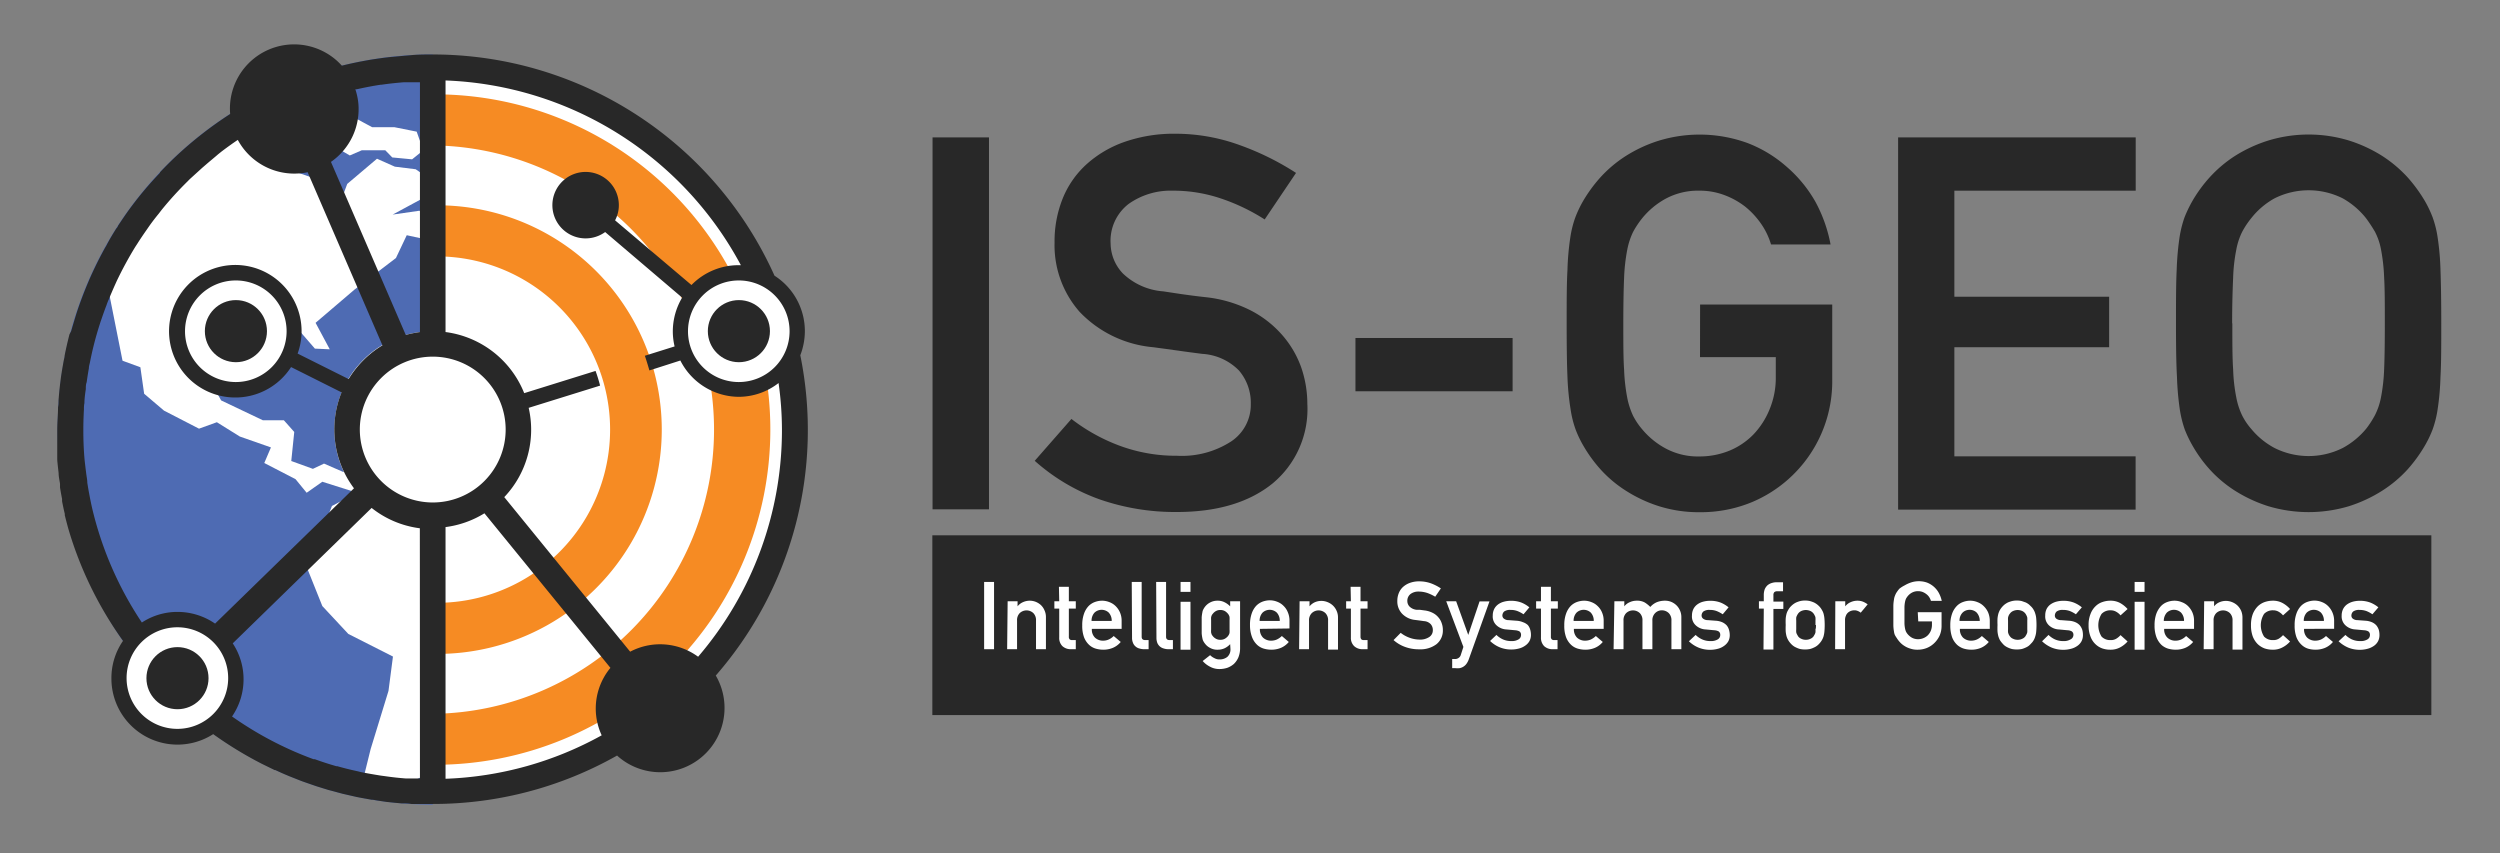
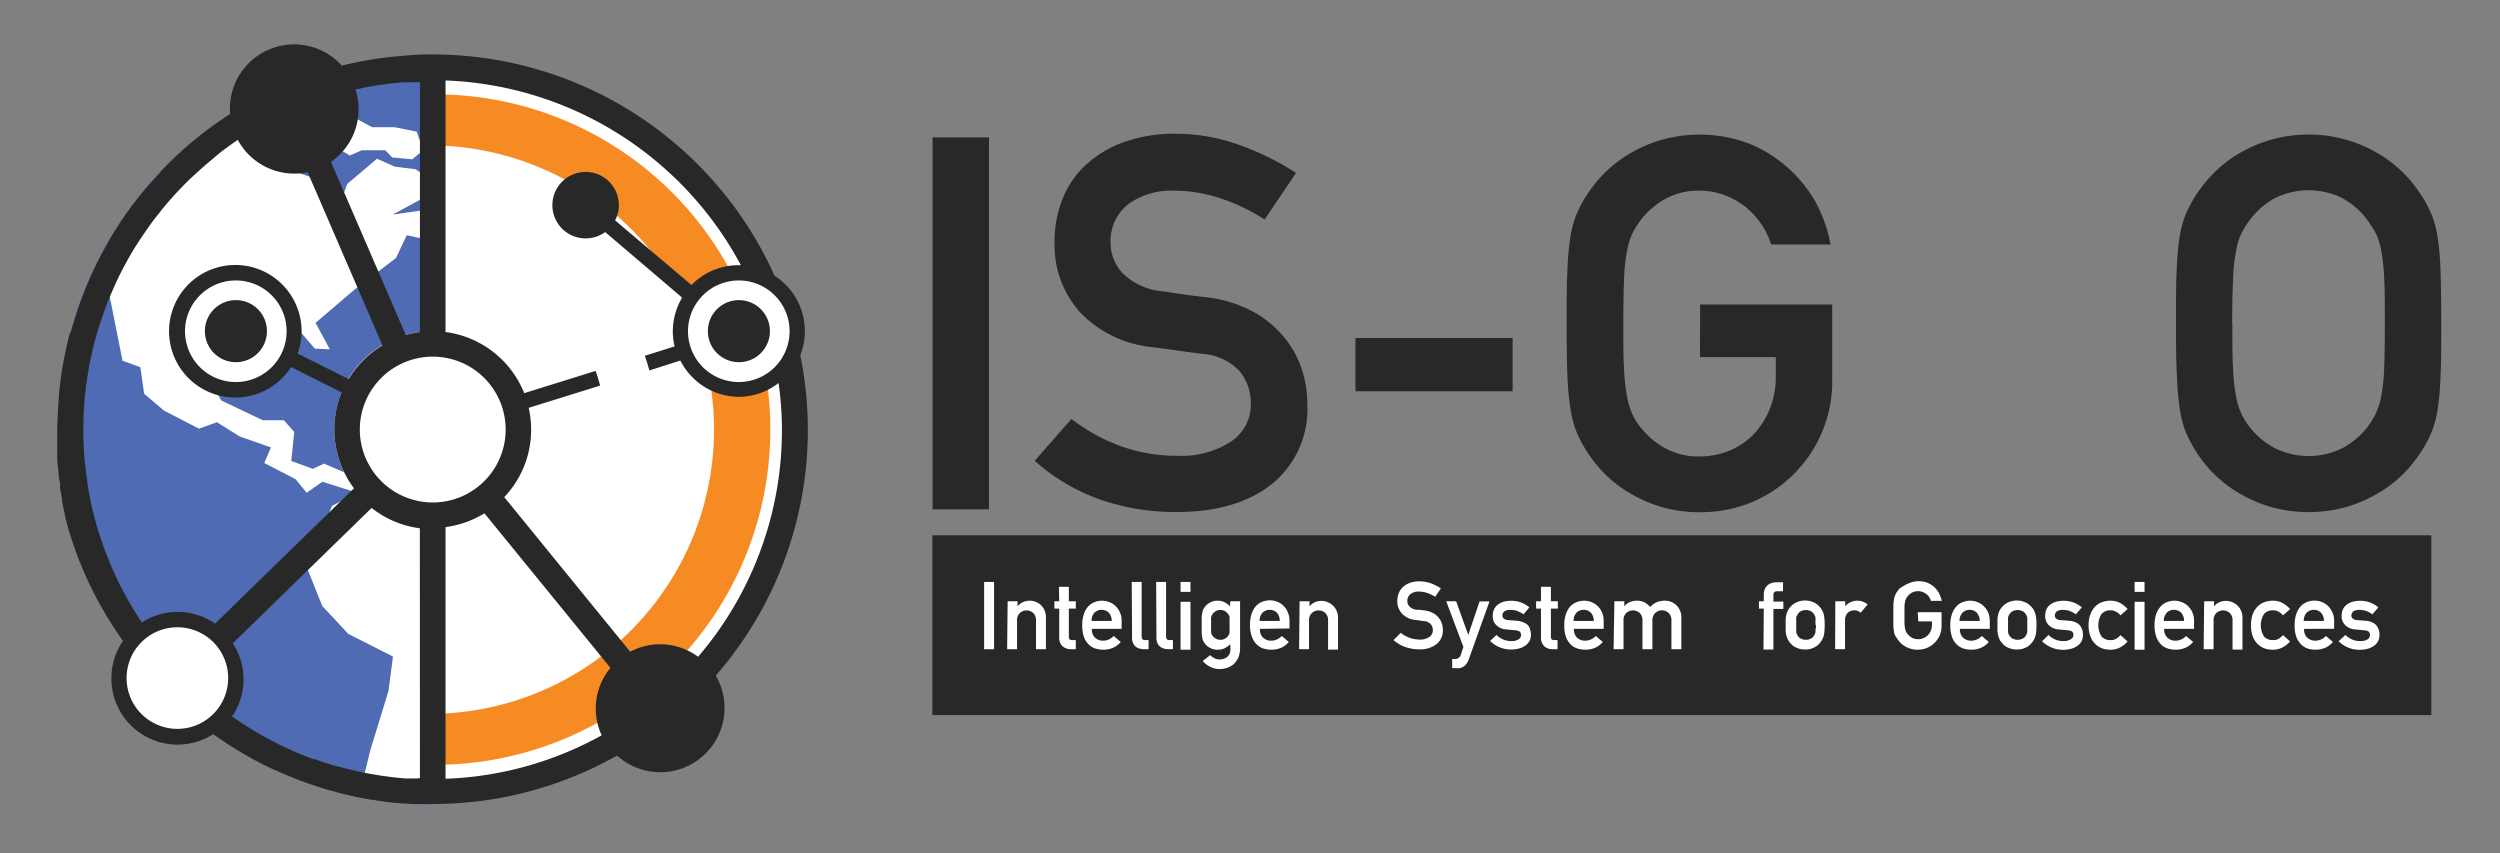
<svg xmlns="http://www.w3.org/2000/svg" id="Layer_1" data-name="Layer 1" viewBox="0 0 252 86.01">
  <rect x="0" y="0" width="252" height="86.01" fill="#808080" stroke="none" />
  <defs>
    <style>.cls-1{fill:#fff;}.cls-2{fill:#282828;}.cls-3{fill:#4e6bb3;}.cls-4{fill:#80c341;}.cls-5{fill:#f68b23;}</style>
  </defs>
  <title>Artboard 1</title>
  <circle class="cls-1" cx="43.62" cy="43.3" r="36.65" />
  <rect class="cls-2" x="93.98" y="53.96" width="151.1" height="18.12" />
  <path class="cls-2" d="M94,13.85h5.69V51.34H94Z" />
  <path class="cls-2" d="M108,42.23a18.41,18.41,0,0,0,4.89,2.71,16.34,16.34,0,0,0,5.74,1,9.14,9.14,0,0,0,5.45-1.43,4.43,4.43,0,0,0,2-3.79,5,5,0,0,0-1.19-3.37,5.64,5.64,0,0,0-3.71-1.68c-.84-.11-1.63-.21-2.37-.32L116.25,35a11.66,11.66,0,0,1-7.42-3.56,10.16,10.16,0,0,1-2.53-7,11.53,11.53,0,0,1,.82-4.43,9.4,9.4,0,0,1,2.39-3.44,11.28,11.28,0,0,1,3.85-2.27,15.16,15.16,0,0,1,5.15-.82A18.93,18.93,0,0,1,125,14.64a27.44,27.44,0,0,1,5.64,2.79l-3.16,4.69a20,20,0,0,0-4.4-2.11,15,15,0,0,0-4.87-.79,7.32,7.32,0,0,0-4.45,1.34,4.69,4.69,0,0,0-1.81,4,4.45,4.45,0,0,0,1.23,3,6.59,6.59,0,0,0,4.08,1.81l1.79.27c.7.1,1.51.21,2.42.31a13.13,13.13,0,0,1,4.56,1.32,10.76,10.76,0,0,1,3.19,2.47A10.11,10.11,0,0,1,131.15,37a11.25,11.25,0,0,1,.63,3.71,9.73,9.73,0,0,1-3.55,8.06q-3.55,2.84-9.61,2.84a23.18,23.18,0,0,1-7.74-1.26,19.88,19.88,0,0,1-6.58-3.9Z" />
  <path class="cls-2" d="M136.63,34.07h15.84v5.37H136.63Z" />
  <path class="cls-2" d="M171.37,30.7h13.32v7.63a13.2,13.2,0,0,1-8.13,12.3,13.48,13.48,0,0,1-5.24,1,13.32,13.32,0,0,1-4.08-.6,14.09,14.09,0,0,1-3.34-1.56,12.31,12.31,0,0,1-2.56-2.15,14.27,14.27,0,0,1-1.76-2.43,10.9,10.9,0,0,1-.76-1.6,10.52,10.52,0,0,1-.5-2A26.72,26.72,0,0,1,158,38c-.06-1.35-.08-3.15-.08-5.4s0-4,.08-5.39a26.72,26.72,0,0,1,.29-3.29,10.33,10.33,0,0,1,.5-2,11.48,11.48,0,0,1,.76-1.61,14.62,14.62,0,0,1,1.76-2.42,12.67,12.67,0,0,1,2.56-2.16,14.07,14.07,0,0,1,3.34-1.55,14.1,14.1,0,0,1,9,.26,13,13,0,0,1,3.92,2.4A13.31,13.31,0,0,1,183,20.35a14.65,14.65,0,0,1,1.52,4.29h-6a7.29,7.29,0,0,0-1-2.08,8.26,8.26,0,0,0-1.58-1.71,7.87,7.87,0,0,0-2.11-1.18,7,7,0,0,0-2.5-.45,6.88,6.88,0,0,0-3.45.82A8,8,0,0,0,165.53,22a9.22,9.22,0,0,0-.92,1.39,7.18,7.18,0,0,0-.58,1.77,18.41,18.41,0,0,0-.32,2.84c-.05,1.16-.08,2.7-.08,4.63s0,3.48.08,4.64a18.41,18.41,0,0,0,.32,2.84,7.67,7.67,0,0,0,.58,1.79,6.85,6.85,0,0,0,.92,1.37,8,8,0,0,0,2.34,1.92,6.88,6.88,0,0,0,3.45.82,7.94,7.94,0,0,0,3-.58,7.23,7.23,0,0,0,2.42-1.63,8,8,0,0,0,1.63-2.53A8.27,8.27,0,0,0,179,38v-2h-7.64Z" />
-   <path class="cls-2" d="M191.33,13.85h23.95v5.37H197V29.91H212.6V35H197V46h18.27v5.37H191.33Z" />
  <path class="cls-2" d="M219.34,32.59c0-2.24,0-4,.07-5.39a28.86,28.86,0,0,1,.29-3.29,11.1,11.1,0,0,1,.5-2,12.88,12.88,0,0,1,.77-1.61,14.06,14.06,0,0,1,1.76-2.42,12.88,12.88,0,0,1,2.55-2.16,14.33,14.33,0,0,1,3.35-1.55,13.95,13.95,0,0,1,8.16,0,14.26,14.26,0,0,1,3.34,1.55,13,13,0,0,1,2.56,2.16,15.22,15.22,0,0,1,1.76,2.42,11.48,11.48,0,0,1,.76,1.61,10.33,10.33,0,0,1,.5,2A26.72,26.72,0,0,1,246,27.2c.05,1.35.08,3.15.08,5.39s0,4-.08,5.4a26.72,26.72,0,0,1-.29,3.29,10.52,10.52,0,0,1-.5,2,10.9,10.9,0,0,1-.76,1.6,14.84,14.84,0,0,1-1.76,2.43,12.58,12.58,0,0,1-2.56,2.15,14.27,14.27,0,0,1-3.34,1.56,14.17,14.17,0,0,1-8.16,0,14.35,14.35,0,0,1-3.35-1.56,12.51,12.51,0,0,1-2.55-2.15A13.74,13.74,0,0,1,221,44.91a12.15,12.15,0,0,1-.77-1.6,11.31,11.31,0,0,1-.5-2,28.86,28.86,0,0,1-.29-3.29C219.36,36.64,219.34,34.84,219.34,32.59Zm5.68,0c0,1.93,0,3.48.08,4.64a17.25,17.25,0,0,0,.32,2.84,7.23,7.23,0,0,0,.58,1.79,6.45,6.45,0,0,0,.92,1.37,7.78,7.78,0,0,0,2.34,1.92,7.67,7.67,0,0,0,6.9,0,8,8,0,0,0,2.34-1.92,9.65,9.65,0,0,0,.89-1.37,6.77,6.77,0,0,0,.61-1.79,18.41,18.41,0,0,0,.32-2.84c.05-1.16.07-2.71.07-4.64s0-3.47-.07-4.63a18.41,18.41,0,0,0-.32-2.84,6.36,6.36,0,0,0-.61-1.77A15,15,0,0,0,238.5,22,8,8,0,0,0,236.16,20a7.67,7.67,0,0,0-6.9,0A7.78,7.78,0,0,0,226.92,22a8.51,8.51,0,0,0-.92,1.39,6.78,6.78,0,0,0-.58,1.77A17.25,17.25,0,0,0,225.1,28C225.05,29.12,225,30.66,225,32.59Z" />
  <path class="cls-1" d="M99.2,58.66h1v6.78h-1Z" />
  <path class="cls-1" d="M101.57,60.61h1v.51h0a1.37,1.37,0,0,1,.54-.42,1.67,1.67,0,0,1,.71-.15,1.65,1.65,0,0,1,.57.11,1.74,1.74,0,0,1,.52.32,1.58,1.58,0,0,1,.37.53,1.62,1.62,0,0,1,.15.72v3.21h-1V62.56a1,1,0,0,0-.27-.76,1,1,0,0,0-1.37,0,1,1,0,0,0-.27.76v2.88h-1Z" />
  <path class="cls-1" d="M106.74,59.15h1v1.46h.7v.74h-.7v2.81a.36.36,0,0,0,.08.28.33.33,0,0,0,.26.08h.36v.92h-.5a1.22,1.22,0,0,1-.85-.31,1.15,1.15,0,0,1-.32-.88v-2.9h-.49v-.74h.49Z" />
  <path class="cls-1" d="M110.06,63.39a1.12,1.12,0,0,0,.32.89,1.18,1.18,0,0,0,.83.3,1.37,1.37,0,0,0,.55-.12,1.61,1.61,0,0,0,.5-.35l.71.6a2.09,2.09,0,0,1-.81.6,2.48,2.48,0,0,1-.93.18,2.76,2.76,0,0,1-.75-.1,1.67,1.67,0,0,1-.69-.38,2.07,2.07,0,0,1-.51-.75,3.29,3.29,0,0,1-.19-1.22,3.37,3.37,0,0,1,.18-1.18,2.13,2.13,0,0,1,.46-.77,1.71,1.71,0,0,1,.64-.41,2.16,2.16,0,0,1,.7-.13,2,2,0,0,1,.77.15,1.76,1.76,0,0,1,.63.41,2,2,0,0,1,.43.64,2.06,2.06,0,0,1,.16.84v.8Zm2-.8a1.19,1.19,0,0,0-.3-.84,1.05,1.05,0,0,0-1.43,0,1.19,1.19,0,0,0-.3.84Z" />
  <path class="cls-1" d="M114.08,58.66h1v5.53q0,.33.36.33h.34v.92h-.43a1.53,1.53,0,0,1-.49-.07.91.91,0,0,1-.39-.2.88.88,0,0,1-.26-.36,1.27,1.27,0,0,1-.1-.54Z" />
  <path class="cls-1" d="M116.54,58.66h1v5.53q0,.33.36.33h.33v.92h-.43a1.57,1.57,0,0,1-.49-.07,1,1,0,0,1-.39-.2,1,1,0,0,1-.26-.36,1.45,1.45,0,0,1-.09-.54Z" />
  <path class="cls-1" d="M119,58.66h1v1h-1Zm0,2h1v4.83h-1Z" />
  <path class="cls-1" d="M124,64.93a1.88,1.88,0,0,1-.55.41,1.66,1.66,0,0,1-.7.15,1.47,1.47,0,0,1-.79-.19,1.42,1.42,0,0,1-.48-.4,1.59,1.59,0,0,1-.17-.25.93.93,0,0,1-.11-.32,3.8,3.8,0,0,1-.07-.49c0-.21,0-.48,0-.81s0-.61,0-.81a4.29,4.29,0,0,1,.07-.5.86.86,0,0,1,.11-.32,1.64,1.64,0,0,1,.17-.26,1.54,1.54,0,0,1,.48-.4,1.56,1.56,0,0,1,.79-.19,1.47,1.47,0,0,1,.67.15,2,2,0,0,1,.58.42v-.51h1v4.71a2.43,2.43,0,0,1-.17.94,2,2,0,0,1-.46.67,2.14,2.14,0,0,1-.67.39,2.66,2.66,0,0,1-.79.12,1.94,1.94,0,0,1-.91-.22,2.47,2.47,0,0,1-.77-.59l.75-.59a1.5,1.5,0,0,0,.43.3,1,1,0,0,0,.51.13,1.22,1.22,0,0,0,.8-.26,1,1,0,0,0,.31-.78ZM122.08,63v.46a2.23,2.23,0,0,0,0,.3,1.67,1.67,0,0,0,.06.2,1.16,1.16,0,0,0,.11.16,1,1,0,0,0,.29.25.85.85,0,0,0,.48.12.86.86,0,0,0,.47-.12,1.22,1.22,0,0,0,.29-.25,1,1,0,0,0,.1-.16.52.52,0,0,0,.06-.2,2.23,2.23,0,0,0,0-.3c0-.12,0-.27,0-.46s0-.36,0-.48a2.36,2.36,0,0,0,0-.3.47.47,0,0,0-.06-.19.7.7,0,0,0-.1-.16,1.24,1.24,0,0,0-.29-.26.86.86,0,0,0-.47-.12.85.85,0,0,0-.48.12,1.07,1.07,0,0,0-.29.26.76.76,0,0,0-.11.16,1.45,1.45,0,0,0-.06.19,2.36,2.36,0,0,0,0,.3Z" />
  <path class="cls-1" d="M127,63.39a1.15,1.15,0,0,0,.32.89,1.18,1.18,0,0,0,.83.3,1.45,1.45,0,0,0,.56-.12,1.88,1.88,0,0,0,.5-.35l.7.6a2.09,2.09,0,0,1-.81.6,2.48,2.48,0,0,1-.93.18,2.76,2.76,0,0,1-.75-.1,1.67,1.67,0,0,1-.69-.38,2.07,2.07,0,0,1-.51-.75A3.29,3.29,0,0,1,126,63a3.37,3.37,0,0,1,.18-1.18,2.13,2.13,0,0,1,.46-.77,1.79,1.79,0,0,1,.64-.41,2.22,2.22,0,0,1,.71-.13,2,2,0,0,1,.76.15,1.76,1.76,0,0,1,.63.41,1.81,1.81,0,0,1,.43.64,2.07,2.07,0,0,1,.17.84v.8Zm2-.8a1.19,1.19,0,0,0-.3-.84,1.05,1.05,0,0,0-1.43,0,1.19,1.19,0,0,0-.3.84Z" />
  <path class="cls-1" d="M131,60.61h1v.51h0a1.47,1.47,0,0,1,.55-.42,1.65,1.65,0,0,1,1.28,0,1.69,1.69,0,0,1,.51.32,1.6,1.6,0,0,1,.38.53,1.62,1.62,0,0,1,.15.72v3.21h-1V62.56a1,1,0,0,0-.27-.76,1,1,0,0,0-1.37,0,1,1,0,0,0-.28.76v2.88h-1Z" />
-   <path class="cls-1" d="M136.14,59.15h1v1.46h.71v.74h-.71v2.81a.41.41,0,0,0,.08.28.34.34,0,0,0,.26.08h.37v.92h-.51a1.21,1.21,0,0,1-.84-.31,1.15,1.15,0,0,1-.33-.88v-2.9h-.48v-.74h.48Z" />
  <path class="cls-1" d="M141.19,63.79a3.13,3.13,0,0,0,.88.49,3,3,0,0,0,1,.19,1.65,1.65,0,0,0,1-.26.8.8,0,0,0,.36-.69.88.88,0,0,0-.22-.61,1,1,0,0,0-.67-.3l-.42-.06-.47-.06a2.11,2.11,0,0,1-1.34-.65,1.8,1.8,0,0,1-.46-1.26,2.07,2.07,0,0,1,.15-.8,1.69,1.69,0,0,1,.43-.62,2.09,2.09,0,0,1,.7-.41,2.67,2.67,0,0,1,.93-.15,3.52,3.52,0,0,1,1.18.2,4.86,4.86,0,0,1,1,.51l-.57.84a4.52,4.52,0,0,0-.8-.38,2.84,2.84,0,0,0-.88-.14,1.31,1.31,0,0,0-.8.24.86.86,0,0,0-.33.73.8.8,0,0,0,.22.54,1.19,1.19,0,0,0,.74.33l.32,0,.44.06a2.4,2.4,0,0,1,.82.24,1.77,1.77,0,0,1,.58.45,1.66,1.66,0,0,1,.34.59,1.93,1.93,0,0,1,.12.67,1.76,1.76,0,0,1-.65,1.46,2.68,2.68,0,0,1-1.73.51,4,4,0,0,1-1.4-.23,3.52,3.52,0,0,1-1.19-.7Z" />
  <path class="cls-1" d="M145.78,60.61h1L148,64h0l1.14-3.38h1l-2.08,5.82a1.72,1.72,0,0,1-.24.47,1.06,1.06,0,0,1-.31.29,1.12,1.12,0,0,1-.38.15,2,2,0,0,1-.43,0h-.32v-.92h.29a.59.59,0,0,0,.34-.1.54.54,0,0,0,.24-.32l.26-.8Z" />
  <path class="cls-1" d="M150.84,64a2.27,2.27,0,0,0,.68.46,2,2,0,0,0,.85.16,1.27,1.27,0,0,0,.68-.16.5.5,0,0,0,.27-.46.4.4,0,0,0-.17-.36,1.08,1.08,0,0,0-.42-.11l-.86-.08a1.58,1.58,0,0,1-1-.4,1.2,1.2,0,0,1-.4-1,1.48,1.48,0,0,1,.14-.65,1.3,1.3,0,0,1,.38-.46,1.69,1.69,0,0,1,.57-.28,2.71,2.71,0,0,1,.71-.1,2.93,2.93,0,0,1,1.09.18,3.09,3.09,0,0,1,.8.48l-.59.7a3.17,3.17,0,0,0-.6-.32,1.86,1.86,0,0,0-.7-.12,1,1,0,0,0-.65.16.56.56,0,0,0-.18.42.4.4,0,0,0,.14.29.76.76,0,0,0,.5.16l.8.06a1.94,1.94,0,0,1,.64.15A1.4,1.4,0,0,1,154,63a1.22,1.22,0,0,1,.24.45,1.91,1.91,0,0,1,.08.54,1.33,1.33,0,0,1-.15.63,1.35,1.35,0,0,1-.43.46,1.82,1.82,0,0,1-.63.29,2.9,2.9,0,0,1-.79.1,3,3,0,0,1-1.12-.21,3.13,3.13,0,0,1-1-.65Z" />
  <path class="cls-1" d="M155.33,59.15h1v1.46h.7v.74h-.7v2.81a.36.36,0,0,0,.08.28.33.33,0,0,0,.26.08H157v.92h-.5a1.22,1.22,0,0,1-.85-.31,1.19,1.19,0,0,1-.32-.88v-2.9h-.49v-.74h.49Z" />
  <path class="cls-1" d="M158.65,63.39a1.15,1.15,0,0,0,.32.89,1.18,1.18,0,0,0,.83.3,1.45,1.45,0,0,0,.56-.12,1.88,1.88,0,0,0,.5-.35l.7.6a2.09,2.09,0,0,1-.81.6,2.48,2.48,0,0,1-.93.18,2.76,2.76,0,0,1-.75-.1,1.67,1.67,0,0,1-.69-.38,2.07,2.07,0,0,1-.51-.75,3.29,3.29,0,0,1-.19-1.22,3.37,3.37,0,0,1,.18-1.18,2.13,2.13,0,0,1,.46-.77,1.71,1.71,0,0,1,.64-.41,2.22,2.22,0,0,1,.71-.13,2,2,0,0,1,.76.15,1.76,1.76,0,0,1,.63.41,1.81,1.81,0,0,1,.43.64,2.06,2.06,0,0,1,.16.84v.8Zm2-.8a1.19,1.19,0,0,0-.3-.84,1.05,1.05,0,0,0-1.43,0,1.19,1.19,0,0,0-.3.84Z" />
  <path class="cls-1" d="M162.73,60.61h1v.51h0a1.33,1.33,0,0,1,.55-.42,1.64,1.64,0,0,1,.71-.15,1.55,1.55,0,0,1,.8.18,3,3,0,0,1,.56.45,1.86,1.86,0,0,1,.66-.48,2.24,2.24,0,0,1,.86-.15,1.65,1.65,0,0,1,.57.11,1.69,1.69,0,0,1,.51.32,1.6,1.6,0,0,1,.38.53,1.62,1.62,0,0,1,.15.72v3.21h-1V62.56a1,1,0,0,0-.27-.76,1,1,0,0,0-.68-.28.94.94,0,0,0-.69.28,1,1,0,0,0-.28.76v2.88h-1V62.56a1,1,0,0,0-.27-.76,1,1,0,0,0-1.37,0,1,1,0,0,0-.27.76v2.88h-1Z" />
-   <path class="cls-1" d="M170.92,64a2.27,2.27,0,0,0,.68.46,2,2,0,0,0,.85.16,1.27,1.27,0,0,0,.68-.16.5.5,0,0,0,.27-.46.4.4,0,0,0-.17-.36,1.08,1.08,0,0,0-.42-.11l-.86-.08a1.58,1.58,0,0,1-1-.4,1.2,1.2,0,0,1-.4-1,1.48,1.48,0,0,1,.14-.65,1.3,1.3,0,0,1,.38-.46,1.69,1.69,0,0,1,.57-.28,2.71,2.71,0,0,1,.71-.1,2.93,2.93,0,0,1,1.09.18,3.09,3.09,0,0,1,.8.48l-.59.7a3.17,3.17,0,0,0-.6-.32,1.86,1.86,0,0,0-.7-.12,1,1,0,0,0-.65.16.56.56,0,0,0-.18.42.4.4,0,0,0,.14.29.76.76,0,0,0,.5.16l.8.06a1.94,1.94,0,0,1,.64.15,1.4,1.4,0,0,1,.44.31,1.22,1.22,0,0,1,.24.45,1.91,1.91,0,0,1,.08.54,1.33,1.33,0,0,1-.15.63,1.45,1.45,0,0,1-.43.46,1.82,1.82,0,0,1-.63.29,2.9,2.9,0,0,1-.79.1,3,3,0,0,1-1.12-.21,3.13,3.13,0,0,1-1-.65Z" />
  <path class="cls-1" d="M177.79,61.35h-.49v-.74h.49V60a1.78,1.78,0,0,1,.09-.59,1.2,1.2,0,0,1,.28-.41,1.22,1.22,0,0,1,.42-.23,1.67,1.67,0,0,1,.52-.08h.63v.91h-.56a.45.45,0,0,0-.32.09.44.44,0,0,0-.09.31v.64h1v.74h-1v4.09h-1Z" />
  <path class="cls-1" d="M180,63a6.45,6.45,0,0,1,0-.67,2.87,2.87,0,0,1,.09-.49,1.59,1.59,0,0,1,.17-.37,1.72,1.72,0,0,1,.23-.32,2.61,2.61,0,0,1,.24-.22,2,2,0,0,1,.32-.2,3.09,3.09,0,0,1,.4-.14,2.2,2.2,0,0,1,1,0,3.09,3.09,0,0,1,.4.14,2,2,0,0,1,.32.2,2.61,2.61,0,0,1,.24.22,1.72,1.72,0,0,1,.23.32,1.59,1.59,0,0,1,.17.37,2.87,2.87,0,0,1,.09.49,7.5,7.5,0,0,1,0,1.34,2.87,2.87,0,0,1-.09.49,1.85,1.85,0,0,1-.4.69,1.75,1.75,0,0,1-.24.23,1.42,1.42,0,0,1-.32.19,2.08,2.08,0,0,1-.4.15,2.63,2.63,0,0,1-1,0,2.08,2.08,0,0,1-.4-.15,1.42,1.42,0,0,1-.32-.19,1.75,1.75,0,0,1-.24-.23,1.85,1.85,0,0,1-.4-.69,2.87,2.87,0,0,1-.09-.49A6.45,6.45,0,0,1,180,63Zm3,0c0-.18,0-.33,0-.44a2,2,0,0,0,0-.3.63.63,0,0,0-.08-.22,1.18,1.18,0,0,0-.11-.19.85.85,0,0,0-.32-.26,1.19,1.19,0,0,0-.46-.1,1.15,1.15,0,0,0-.46.1.85.85,0,0,0-.32.26,1.18,1.18,0,0,0-.11.19.63.63,0,0,0-.08.22,2,2,0,0,0,0,.3c0,.11,0,.26,0,.43s0,.32,0,.44a2,2,0,0,0,0,.3.72.72,0,0,0,.08.22l.11.19a.75.75,0,0,0,.32.25,1,1,0,0,0,.46.1,1,1,0,0,0,.46-.1.75.75,0,0,0,.32-.25l.11-.19a.72.72,0,0,0,.08-.22,2,2,0,0,0,0-.3C183.05,63.34,183.05,63.2,183.05,63Z" />
  <path class="cls-1" d="M185,60.61h1v.51h0a1.37,1.37,0,0,1,.54-.42,1.67,1.67,0,0,1,.71-.15,1.53,1.53,0,0,1,.54.1,2.2,2.2,0,0,1,.47.27l-.7.84a1.15,1.15,0,0,0-.31-.18.81.81,0,0,0-.33-.06,1,1,0,0,0-.35.06.92.92,0,0,0-.3.18.81.81,0,0,0-.21.32,1,1,0,0,0-.08.45v2.91h-1Z" />
  <path class="cls-1" d="M193.31,61.71h2.4v1.38a2.46,2.46,0,0,1-.18.94,2.51,2.51,0,0,1-.52.76,2.33,2.33,0,0,1-.77.52,2.46,2.46,0,0,1-.94.18,2.17,2.17,0,0,1-.74-.11,2.28,2.28,0,0,1-.61-.28,2.16,2.16,0,0,1-.46-.39,3,3,0,0,1-.32-.43A2.48,2.48,0,0,1,191,64a1.34,1.34,0,0,1-.09-.36,4,4,0,0,1-.06-.6c0-.24,0-.57,0-1s0-.73,0-1a4,4,0,0,1,.06-.59,1.43,1.43,0,0,1,.09-.37,2.38,2.38,0,0,1,.13-.29,3.73,3.73,0,0,1,.32-.44A3,3,0,0,1,192,59a3.13,3.13,0,0,1,.61-.28,2.52,2.52,0,0,1,1.62,0,2.33,2.33,0,0,1,.71.43,2.29,2.29,0,0,1,.51.65,3,3,0,0,1,.28.77h-1.09a1.56,1.56,0,0,0-.17-.37,1.23,1.23,0,0,0-.29-.31,1.57,1.57,0,0,0-.38-.22,1.33,1.33,0,0,0-.45-.08,1.28,1.28,0,0,0-.63.15,1.45,1.45,0,0,0-.42.35,1.84,1.84,0,0,0-.17.25,1.35,1.35,0,0,0-.1.32,3,3,0,0,0-.06.51c0,.21,0,.49,0,.84s0,.63,0,.84a3.11,3.11,0,0,0,.06.51,1.52,1.52,0,0,0,.1.32,1.38,1.38,0,0,0,.17.25,1.63,1.63,0,0,0,.42.35,1.28,1.28,0,0,0,.63.15,1.37,1.37,0,0,0,.54-.11,1.35,1.35,0,0,0,.44-.29,1.47,1.47,0,0,0,.3-.46,1.58,1.58,0,0,0,.11-.58v-.35h-1.38Z" />
  <path class="cls-1" d="M197.56,63.39a1.15,1.15,0,0,0,.32.89,1.19,1.19,0,0,0,.83.3,1.41,1.41,0,0,0,.56-.12,1.74,1.74,0,0,0,.5-.35l.7.6a2.09,2.09,0,0,1-.81.6,2.44,2.44,0,0,1-.93.18,2.76,2.76,0,0,1-.75-.1,1.81,1.81,0,0,1-.69-.38,2.07,2.07,0,0,1-.51-.75,3.51,3.51,0,0,1-.19-1.22,3.37,3.37,0,0,1,.18-1.18,2.14,2.14,0,0,1,.47-.77,1.63,1.63,0,0,1,.64-.41,2.11,2.11,0,0,1,.7-.13,1.94,1.94,0,0,1,.76.15,1.76,1.76,0,0,1,.63.41,2,2,0,0,1,.44.64,2.24,2.24,0,0,1,.16.84v.8Zm2-.8a1.24,1.24,0,0,0-.31-.84,1,1,0,0,0-.71-.28,1,1,0,0,0-.71.28,1.15,1.15,0,0,0-.31.84Z" />
  <path class="cls-1" d="M201.35,63a6.45,6.45,0,0,1,0-.67,2.87,2.87,0,0,1,.09-.49,2.16,2.16,0,0,1,.16-.37,2.19,2.19,0,0,1,.47-.54,2.49,2.49,0,0,1,.32-.2,3.26,3.26,0,0,1,.41-.14,2.2,2.2,0,0,1,1,0l.4.14a2,2,0,0,1,.32.2l.23.22a1.41,1.41,0,0,1,.24.32,1.58,1.58,0,0,1,.16.37,2.11,2.11,0,0,1,.1.49,7.5,7.5,0,0,1,0,1.34,2.11,2.11,0,0,1-.1.49,1.67,1.67,0,0,1-.16.38,1.36,1.36,0,0,1-.24.31,2.5,2.5,0,0,1-.23.23,1.42,1.42,0,0,1-.32.19,2.37,2.37,0,0,1-.4.15,2.63,2.63,0,0,1-1,0,2.19,2.19,0,0,1-.41-.15,1.69,1.69,0,0,1-.32-.19,1.67,1.67,0,0,1-.23-.23,2.34,2.34,0,0,1-.24-.31,2.29,2.29,0,0,1-.16-.38,2.87,2.87,0,0,1-.09-.49A6.45,6.45,0,0,1,201.35,63Zm3,0v-.44a2,2,0,0,0,0-.3.93.93,0,0,0-.08-.22,1.18,1.18,0,0,0-.11-.19.85.85,0,0,0-.32-.26,1.19,1.19,0,0,0-.46-.1,1.15,1.15,0,0,0-.46.1.78.78,0,0,0-.32.26.76.76,0,0,0-.12.19,1,1,0,0,0-.07.22,2,2,0,0,0,0,.3c0,.11,0,.26,0,.43s0,.32,0,.44a2,2,0,0,0,0,.3,1.14,1.14,0,0,0,.07.22,1,1,0,0,0,.12.19.69.69,0,0,0,.32.25,1,1,0,0,0,.46.1,1,1,0,0,0,.46-.1.75.75,0,0,0,.32-.25l.11-.19a1.13,1.13,0,0,0,.08-.22,2,2,0,0,0,0-.3Z" />
  <path class="cls-1" d="M206.49,64a2.23,2.23,0,0,0,.67.46,2,2,0,0,0,.85.16,1.25,1.25,0,0,0,.68-.16A.5.5,0,0,0,209,64a.4.4,0,0,0-.17-.36,1,1,0,0,0-.42-.11l-.86-.08a1.58,1.58,0,0,1-1-.4,1.22,1.22,0,0,1-.39-1,1.48,1.48,0,0,1,.13-.65,1.3,1.3,0,0,1,.38-.46,1.89,1.89,0,0,1,.57-.28,2.71,2.71,0,0,1,.71-.1,2.93,2.93,0,0,1,1.09.18,3,3,0,0,1,.81.48l-.6.7a3.09,3.09,0,0,0-.59-.32,1.92,1.92,0,0,0-.71-.12,1,1,0,0,0-.64.16.56.56,0,0,0-.18.42.39.39,0,0,0,.13.29.78.78,0,0,0,.5.16l.8.06a1.94,1.94,0,0,1,.64.15,1.29,1.29,0,0,1,.44.31,1.41,1.41,0,0,1,.25.45,1.9,1.9,0,0,1,.07.54,1.33,1.33,0,0,1-.15.63,1.32,1.32,0,0,1-.42.46,1.87,1.87,0,0,1-.64.29,2.9,2.9,0,0,1-.79.1,3.05,3.05,0,0,1-1.12-.21,3.24,3.24,0,0,1-1-.65Z" />
  <path class="cls-1" d="M214.46,64.66a2.64,2.64,0,0,1-.74.59,2,2,0,0,1-1,.24,2.45,2.45,0,0,1-.81-.13,1.89,1.89,0,0,1-.7-.44,2,2,0,0,1-.49-.76,3,3,0,0,1-.19-1.13,2.9,2.9,0,0,1,.19-1.13,2.08,2.08,0,0,1,.49-.77,1.77,1.77,0,0,1,.7-.44,2.46,2.46,0,0,1,.81-.14,2,2,0,0,1,1,.24,2.87,2.87,0,0,1,.74.6l-.71.64a1.48,1.48,0,0,0-.43-.36,1.06,1.06,0,0,0-.55-.15,1.2,1.2,0,0,0-.93.36,2.15,2.15,0,0,0,0,2.29,1.19,1.19,0,0,0,.93.35,1,1,0,0,0,.55-.14,1.87,1.87,0,0,0,.43-.36Z" />
  <path class="cls-1" d="M215.17,58.66h1v1h-1Zm0,2h1v4.83h-1Z" />
  <path class="cls-1" d="M218.15,63.39a1.12,1.12,0,0,0,.33.89,1.16,1.16,0,0,0,.83.3,1.37,1.37,0,0,0,.55-.12,1.61,1.61,0,0,0,.5-.35l.71.6a2.17,2.17,0,0,1-.81.6,2.5,2.5,0,0,1-.94.18,2.87,2.87,0,0,1-.75-.1,1.81,1.81,0,0,1-.69-.38,2.19,2.19,0,0,1-.5-.75,3.27,3.27,0,0,1-.2-1.22,3.37,3.37,0,0,1,.18-1.18,2.29,2.29,0,0,1,.47-.77,1.63,1.63,0,0,1,.64-.41,2.16,2.16,0,0,1,.7-.13,1.94,1.94,0,0,1,.76.15,1.72,1.72,0,0,1,.64.41,2,2,0,0,1,.43.64,2.06,2.06,0,0,1,.16.84v.8Zm2-.8a1.19,1.19,0,0,0-.3-.84,1.05,1.05,0,0,0-1.43,0,1.24,1.24,0,0,0-.31.84Z" />
  <path class="cls-1" d="M222.18,60.61h1v.51h0a1.33,1.33,0,0,1,.55-.42,1.65,1.65,0,0,1,1.28,0,1.69,1.69,0,0,1,.51.32,1.75,1.75,0,0,1,.38.53,1.78,1.78,0,0,1,.14.72v3.21h-1V62.56a1,1,0,0,0-.27-.76,1,1,0,0,0-1.37,0,1,1,0,0,0-.27.76v2.88h-1Z" />
  <path class="cls-1" d="M230.84,64.66a2.55,2.55,0,0,1-.75.59,2,2,0,0,1-1,.24,2.56,2.56,0,0,1-.82-.13,2.07,2.07,0,0,1-.7-.44,2.22,2.22,0,0,1-.49-.76,3.19,3.19,0,0,1-.18-1.13,3.11,3.11,0,0,1,.18-1.13,2.37,2.37,0,0,1,.49-.77,1.93,1.93,0,0,1,.7-.44,2.57,2.57,0,0,1,.82-.14,2,2,0,0,1,1,.24,2.76,2.76,0,0,1,.75.6l-.71.64a1.62,1.62,0,0,0-.43-.36,1.06,1.06,0,0,0-.55-.15,1.2,1.2,0,0,0-.93.36,2.15,2.15,0,0,0,0,2.29,1.19,1.19,0,0,0,.93.35,1,1,0,0,0,.55-.14,2.11,2.11,0,0,0,.43-.36Z" />
  <path class="cls-1" d="M232.25,63.39a1.15,1.15,0,0,0,.32.89,1.18,1.18,0,0,0,.83.3,1.45,1.45,0,0,0,.56-.12,1.88,1.88,0,0,0,.5-.35l.7.6a2.09,2.09,0,0,1-.81.6,2.48,2.48,0,0,1-.93.18,2.76,2.76,0,0,1-.75-.1A1.67,1.67,0,0,1,232,65a2.07,2.07,0,0,1-.51-.75,3.29,3.29,0,0,1-.19-1.22,3.37,3.37,0,0,1,.18-1.18,2.13,2.13,0,0,1,.46-.77,1.71,1.71,0,0,1,.64-.41,2.22,2.22,0,0,1,.71-.13,2,2,0,0,1,.76.15,1.76,1.76,0,0,1,.63.41,2,2,0,0,1,.43.64,2.07,2.07,0,0,1,.17.84v.8Zm2-.8a1.19,1.19,0,0,0-.3-.84,1.05,1.05,0,0,0-1.43,0,1.19,1.19,0,0,0-.3.84Z" />
  <path class="cls-1" d="M236.42,64a2.23,2.23,0,0,0,.67.46,2,2,0,0,0,.85.16,1.25,1.25,0,0,0,.68-.16.5.5,0,0,0,.27-.46.4.4,0,0,0-.17-.36,1,1,0,0,0-.42-.11l-.86-.08a1.58,1.58,0,0,1-1-.4,1.23,1.23,0,0,1-.4-1,1.48,1.48,0,0,1,.14-.65,1.3,1.3,0,0,1,.38-.46,1.89,1.89,0,0,1,.57-.28,2.71,2.71,0,0,1,.71-.1,2.93,2.93,0,0,1,1.09.18,3,3,0,0,1,.81.48l-.6.7a3.09,3.09,0,0,0-.59-.32,2,2,0,0,0-.71-.12,1,1,0,0,0-.64.16.56.56,0,0,0-.18.42.39.39,0,0,0,.13.29.76.76,0,0,0,.5.16l.8.06a1.94,1.94,0,0,1,.64.15,1.29,1.29,0,0,1,.44.31,1.41,1.41,0,0,1,.25.45,1.9,1.9,0,0,1,.07.54,1.33,1.33,0,0,1-.15.63,1.32,1.32,0,0,1-.42.46,2,2,0,0,1-.64.29,2.9,2.9,0,0,1-.79.1,3.05,3.05,0,0,1-1.12-.21,3.24,3.24,0,0,1-1-.65Z" />
  <path class="cls-3" d="M43.62,5.49a37.81,37.81,0,0,0,0,75.62Z" />
  <polygon class="cls-4" points="44.34 22.99 43.86 22.59 43.86 23.6 44.34 22.99" />
  <path class="cls-1" d="M42.46,46.54l-2.85-.91-5,1.95-1.95-.85-1.12.53-2.18-.79.3-2.93-1.05-1.18H26.49l-4.2-2-2.17-3.91,1.12-2.35,4.88-1.69,3.37.13,2.25,2.6,1.5.07-1.43-2.67,3.9-3.33,4.2-3.2L41,23.71l2.4.52.5-.63v-1l-1.62-1.36-2.7.39,3.37-1.82.45,1,.5-.06V18.44l-2-1.38-2.1-.26L38,16l-3,2.54-.68,1.83-1-1.83-3.6-1.24L30.84,16l3.52-.85.9.52,1.2-.52h2.38l.7.72,2,.19,1.13-.91L42,13.27l-2.25-.45H37.51L33.7,10.77l-2.52-.84-2.65.84c-8.46,1-7.42,5.31-13.27,10.23l-.32,1.08-2.17,1.3L11,29.58l1.35,6.78,1.8.66.38,2.67,2,1.7,3.53,1.82,1.8-.65L24.17,44l3.14,1.1-.67,1.57,3.15,1.63,1.12,1.37,1.58-1.11L36,49.67,33.46,51l-.75,1.9-2.7,2,2.48,6.19,2.62,2.81,4.5,2.28-.45,3.46-1.8,5.87-.82,3.32,1.49.94c.87.09,1.75.15,2.63.19v-.73l3.2-1.6V46.34Z" />
  <path class="cls-5" d="M43.86,9.51v5.15a28.65,28.65,0,0,1,0,57.29v5.14a33.79,33.79,0,0,0,0-67.58Z" />
-   <path class="cls-5" d="M43.62,20.7v5.15a17.46,17.46,0,1,1,0,34.91v5.15a22.61,22.61,0,1,0,0-45.21Z" />
  <circle class="cls-1" cx="23.78" cy="33.38" r="5.88" />
  <circle class="cls-1" cx="43.62" cy="43.3" r="9.92" />
  <circle class="cls-1" cx="17.89" cy="68.36" r="5.88" />
  <circle class="cls-1" cx="74.48" cy="33.38" r="5.88" />
  <circle class="cls-2" cx="23.78" cy="33.38" r="3.13" />
-   <circle class="cls-2" cx="17.89" cy="68.36" r="3.13" />
  <circle class="cls-2" cx="74.48" cy="33.38" r="3.13" />
  <path class="cls-2" d="M72.12,68.13a37.66,37.66,0,0,0,8.55-32.32,6.77,6.77,0,0,0,.46-2.43,6.63,6.63,0,0,0-3.06-5.59A37.77,37.77,0,0,0,43.62,5.49h0c-.73,0-1.46,0-2.18.07l-.6.05-1.62.15-.58.07c-.57.08-1.13.16-1.69.26l-.43.08c-.69.13-1.38.28-2.06.45h0A6.47,6.47,0,0,0,23.2,11.49h0a38.6,38.6,0,0,0-5.48,4.28l0,0c-.55.52-1.08,1.05-1.6,1.6l0,.05A35.82,35.82,0,0,0,13.11,21h0c-.43.58-.83,1.18-1.23,1.78,0,.09-.11.18-.17.27-.36.57-.7,1.14-1,1.72l-.12.2a37.86,37.86,0,0,0-1.92,4l-.18.45c-.21.54-.41,1.07-.6,1.62l-.18.54q-.28.9-.54,1.8L7,33.71c-.18.71-.35,1.43-.49,2.16,0,.16-.06.32-.09.49-.1.56-.2,1.12-.28,1.69l-.09.72q-.09.79-.15,1.59c0,.23,0,.45-.05.68,0,.75-.08,1.5-.08,2.26,0,.08,0,.15,0,.22,0,.42,0,.85,0,1.27,0,.24,0,.47,0,.71s0,.5,0,.75.05.61.08.92l.06.53c0,.36.09.71.14,1.07,0,.12,0,.24,0,.36q.09.59.21,1.17a2,2,0,0,0,0,.24q.12.63.27,1.26s0,.08,0,.13c.11.45.23.9.35,1.34v0A37.47,37.47,0,0,0,12.4,64.6a6.57,6.57,0,0,0-1.17,3.76A6.66,6.66,0,0,0,21.49,74a38.53,38.53,0,0,0,4.92,3h0l1.27.62.07,0c.41.19.82.38,1.24.55l.14.06,1.21.48.19.07,1.18.41.27.09,1.13.35.35.09,1.07.29.44.1,1,.23.53.1.94.17c.21,0,.43.06.64.09l.87.13.75.08.77.07c.32,0,.64,0,1,.06l.59,0c.52,0,1.05,0,1.57,0a37.64,37.64,0,0,0,18.57-4.88,6.48,6.48,0,0,0,9.93-8.1Zm7.47-34.75a5.12,5.12,0,1,1-5.11-5.11A5.12,5.12,0,0,1,79.59,33.38ZM36.11,10.3A6.61,6.61,0,0,0,35.82,9l.14,0c.8-.18,1.61-.34,2.42-.46h.08c.75-.11,1.51-.19,2.27-.25l.46,0h1.14V33.47a11.69,11.69,0,0,0-1.43.29L33.36,16.32A6.47,6.47,0,0,0,36.11,10.3ZM9.27,51.15a.09.09,0,0,0,0,0c-.18-.82-.34-1.65-.47-2.49,0-.28-.06-.57-.1-.85-.07-.59-.15-1.17-.2-1.77-.07-.89-.1-1.78-.1-2.69q0-1,.06-2.07c0-.21,0-.42.05-.64,0-.47.08-1,.14-1.42,0-.23,0-.47.09-.7.06-.47.14-.94.22-1.41,0-.2.07-.4.11-.6a33.26,33.26,0,0,1,1-3.87c.06-.19.12-.37.19-.56.15-.45.31-.89.48-1.33a6.44,6.44,0,0,1,.24-.61c.18-.44.37-.88.56-1.31l.23-.51a37.25,37.25,0,0,1,1.88-3.46c.1-.15.2-.3.29-.45q.39-.6.81-1.2l.34-.49q.43-.6.9-1.17l.3-.39a34.76,34.76,0,0,1,2.65-2.91c.11-.12.23-.23.35-.34l1.1-1,.43-.37c.38-.33.78-.65,1.18-1l.35-.28c.53-.4,1.07-.79,1.62-1.16a6.47,6.47,0,0,0,6.4,3.36,4.72,4.72,0,0,0,.64-.1l7.54,17.45a10.08,10.08,0,0,0-3.41,3.4L30,35.64a6.55,6.55,0,0,0,.4-2.26A6.68,6.68,0,1,0,29.34,37l5.09,2.55a9.9,9.9,0,0,0,1.25,9.67l-14,13.64a6.67,6.67,0,0,0-3.78-1.18,6.54,6.54,0,0,0-3.6,1.07A35.31,35.31,0,0,1,9.27,51.15ZM28.89,33.38a5.12,5.12,0,1,1-5.11-5.11A5.12,5.12,0,0,1,28.89,33.38Zm-11,40.09A5.12,5.12,0,1,1,23,68.36,5.12,5.12,0,0,1,17.89,73.47Zm24.44,5H40.92c-.7-.05-1.4-.13-2.09-.23l-.45-.06c-.69-.11-1.39-.23-2.07-.37l-.23-.06c-.7-.15-1.4-.32-2.09-.52l-.1,0c-.72-.21-1.44-.44-2.15-.7l-.13,0a35.39,35.39,0,0,1-8.22-4.31,6.62,6.62,0,0,0,1.16-3.74,6.55,6.55,0,0,0-1.09-3.63l14-13.65a9.81,9.81,0,0,0,4.86,2.05ZM36.27,43.3a7.35,7.35,0,1,1,7.35,7.35A7.36,7.36,0,0,1,36.27,43.3ZM60.09,72.12a6.44,6.44,0,0,0,.56,2A35,35,0,0,1,44.91,78.5V53.13a9.84,9.84,0,0,0,3.92-1.39l12.7,15.58A6.44,6.44,0,0,0,60.09,72.12ZM70.37,66.2a6.47,6.47,0,0,0-6.85-.51L50.83,50.11a9.87,9.87,0,0,0,2.46-9l7.2-2.24c-.13-.5-.28-1-.46-1.48l-7.19,2.24a9.92,9.92,0,0,0-7.93-6.16V8.11A35.25,35.25,0,0,1,74.68,26.73h-.2a6.63,6.63,0,0,0-4.78,2L62,22.21a3.25,3.25,0,0,0,.38-1.51A3.35,3.35,0,1,0,61,23.39L68.76,30a6.67,6.67,0,0,0-.94,3.4A6.56,6.56,0,0,0,68,34.92L65,35.86c.17.49.32,1,.46,1.48l3.12-1A6.65,6.65,0,0,0,74.48,40a6.56,6.56,0,0,0,4-1.39,34,34,0,0,1,.34,4.65A35.09,35.09,0,0,1,70.37,66.2Z" />
</svg>